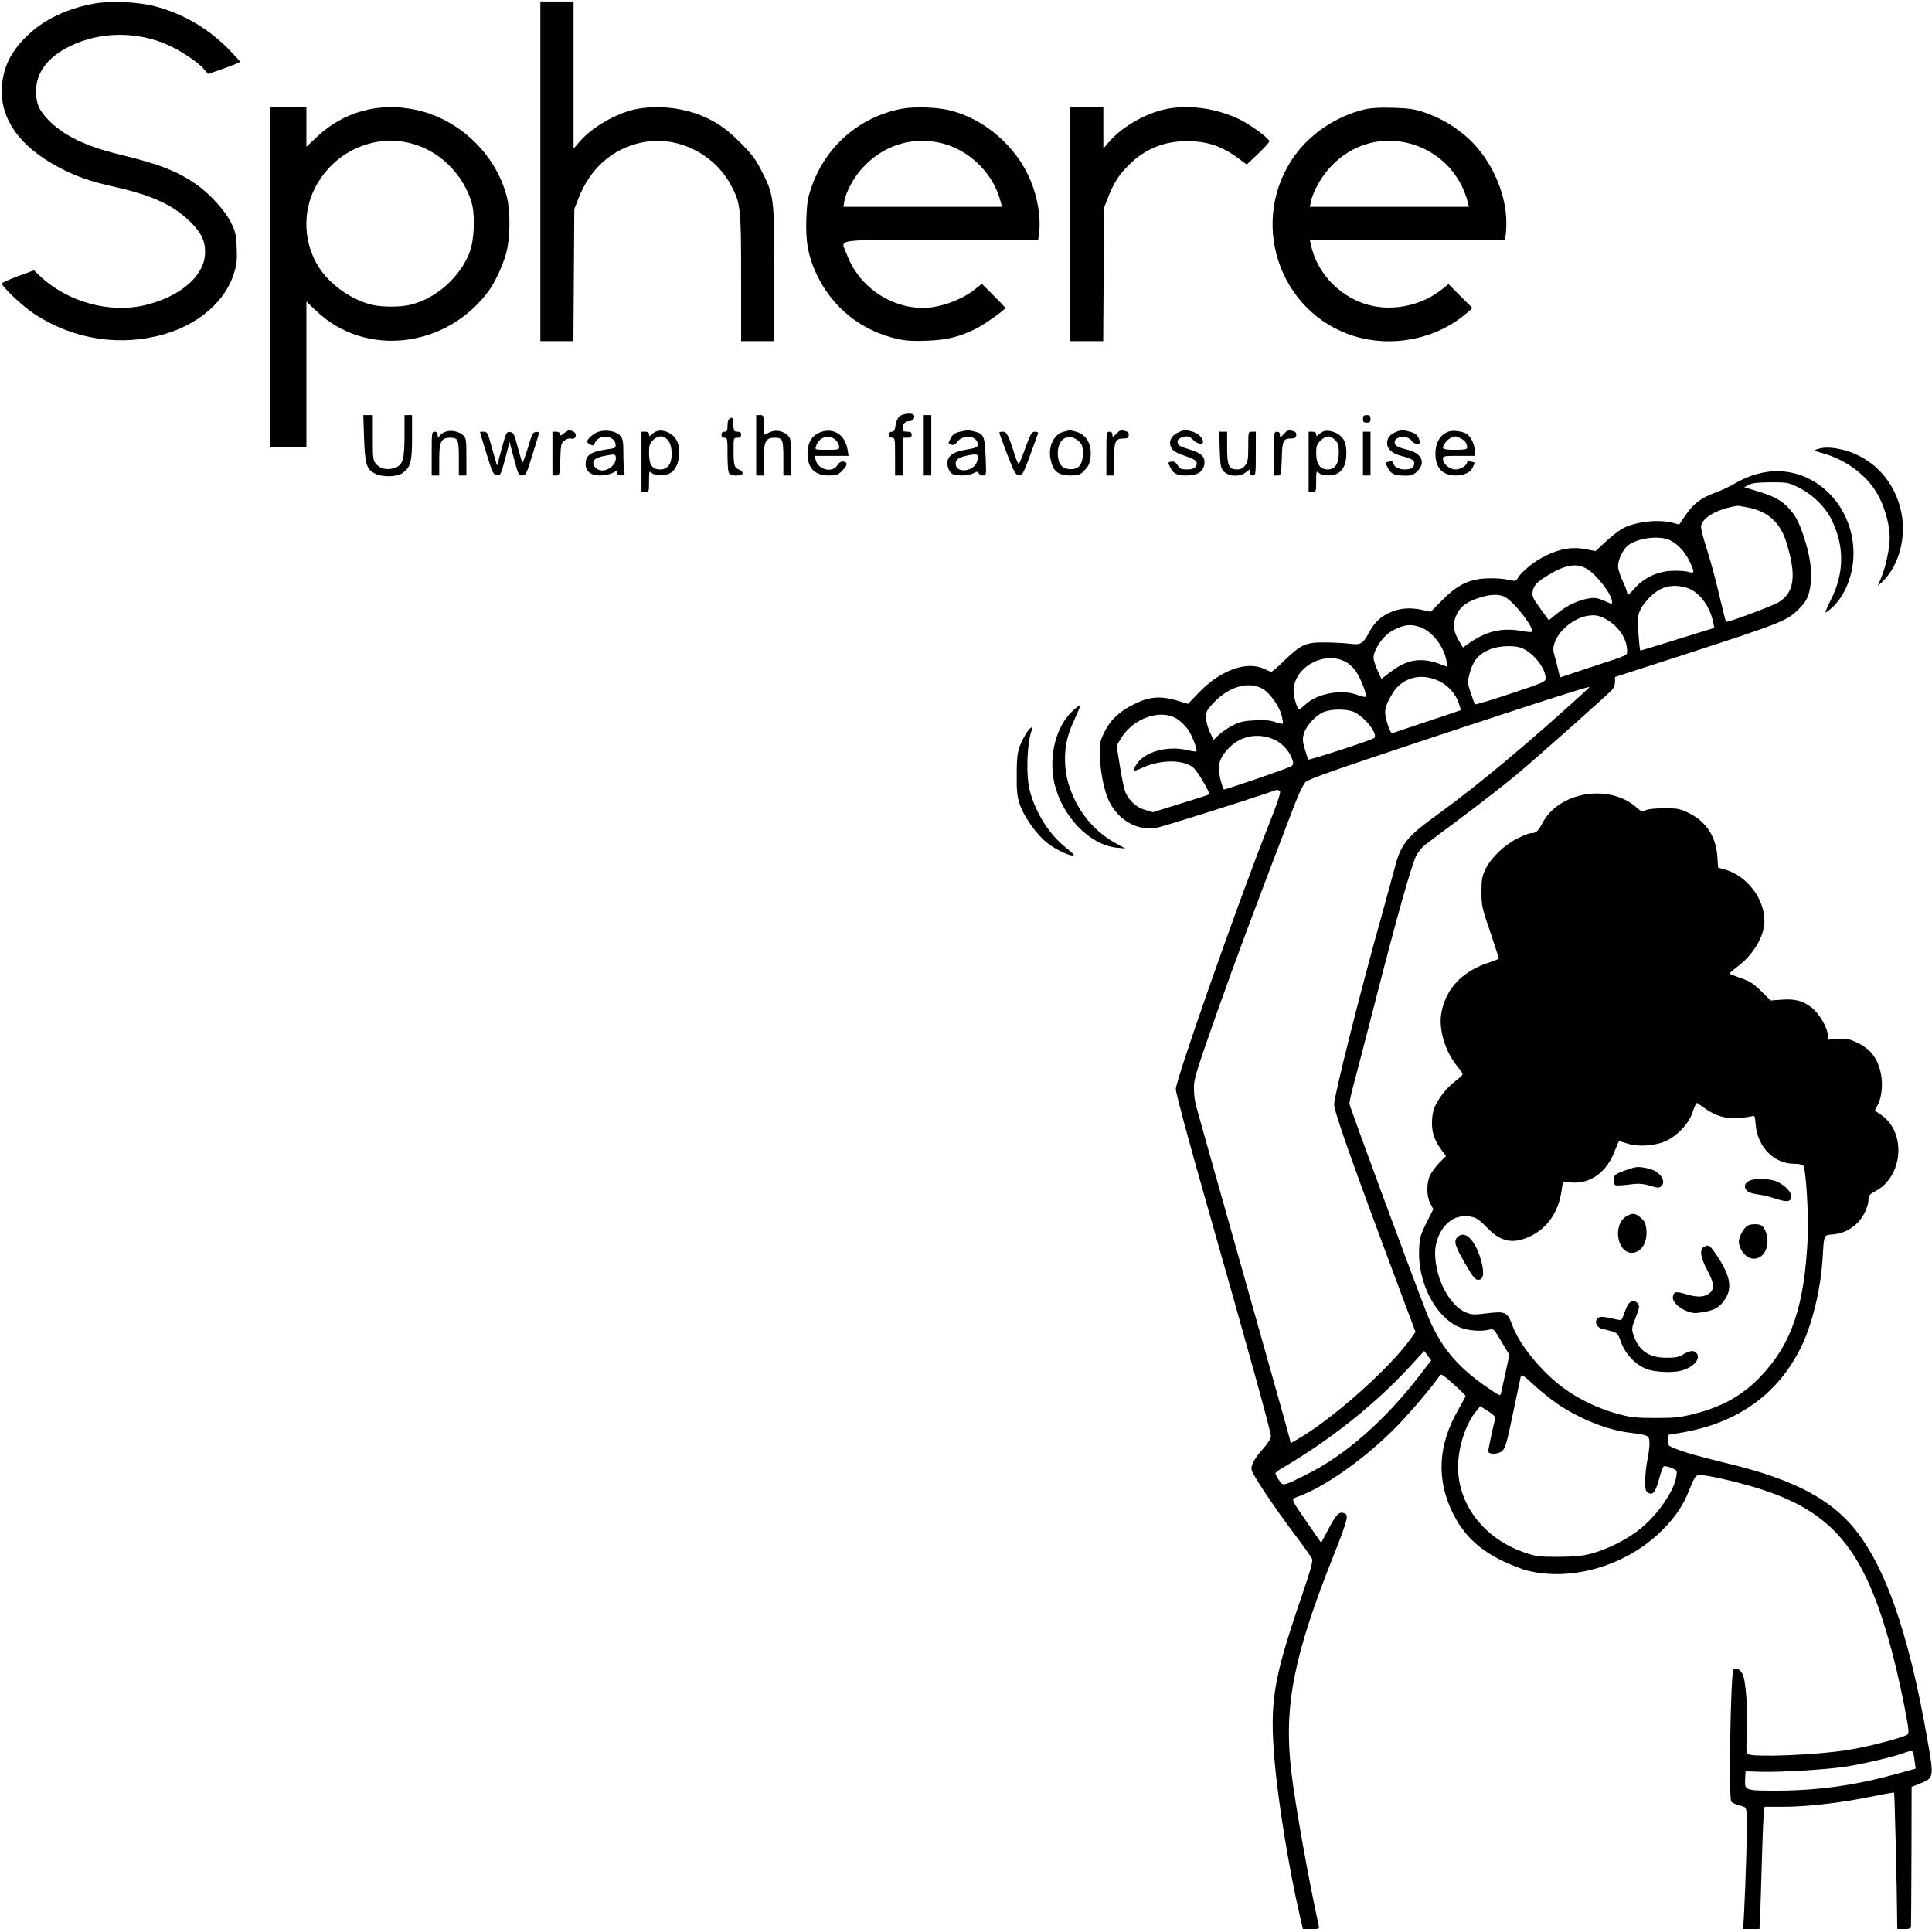
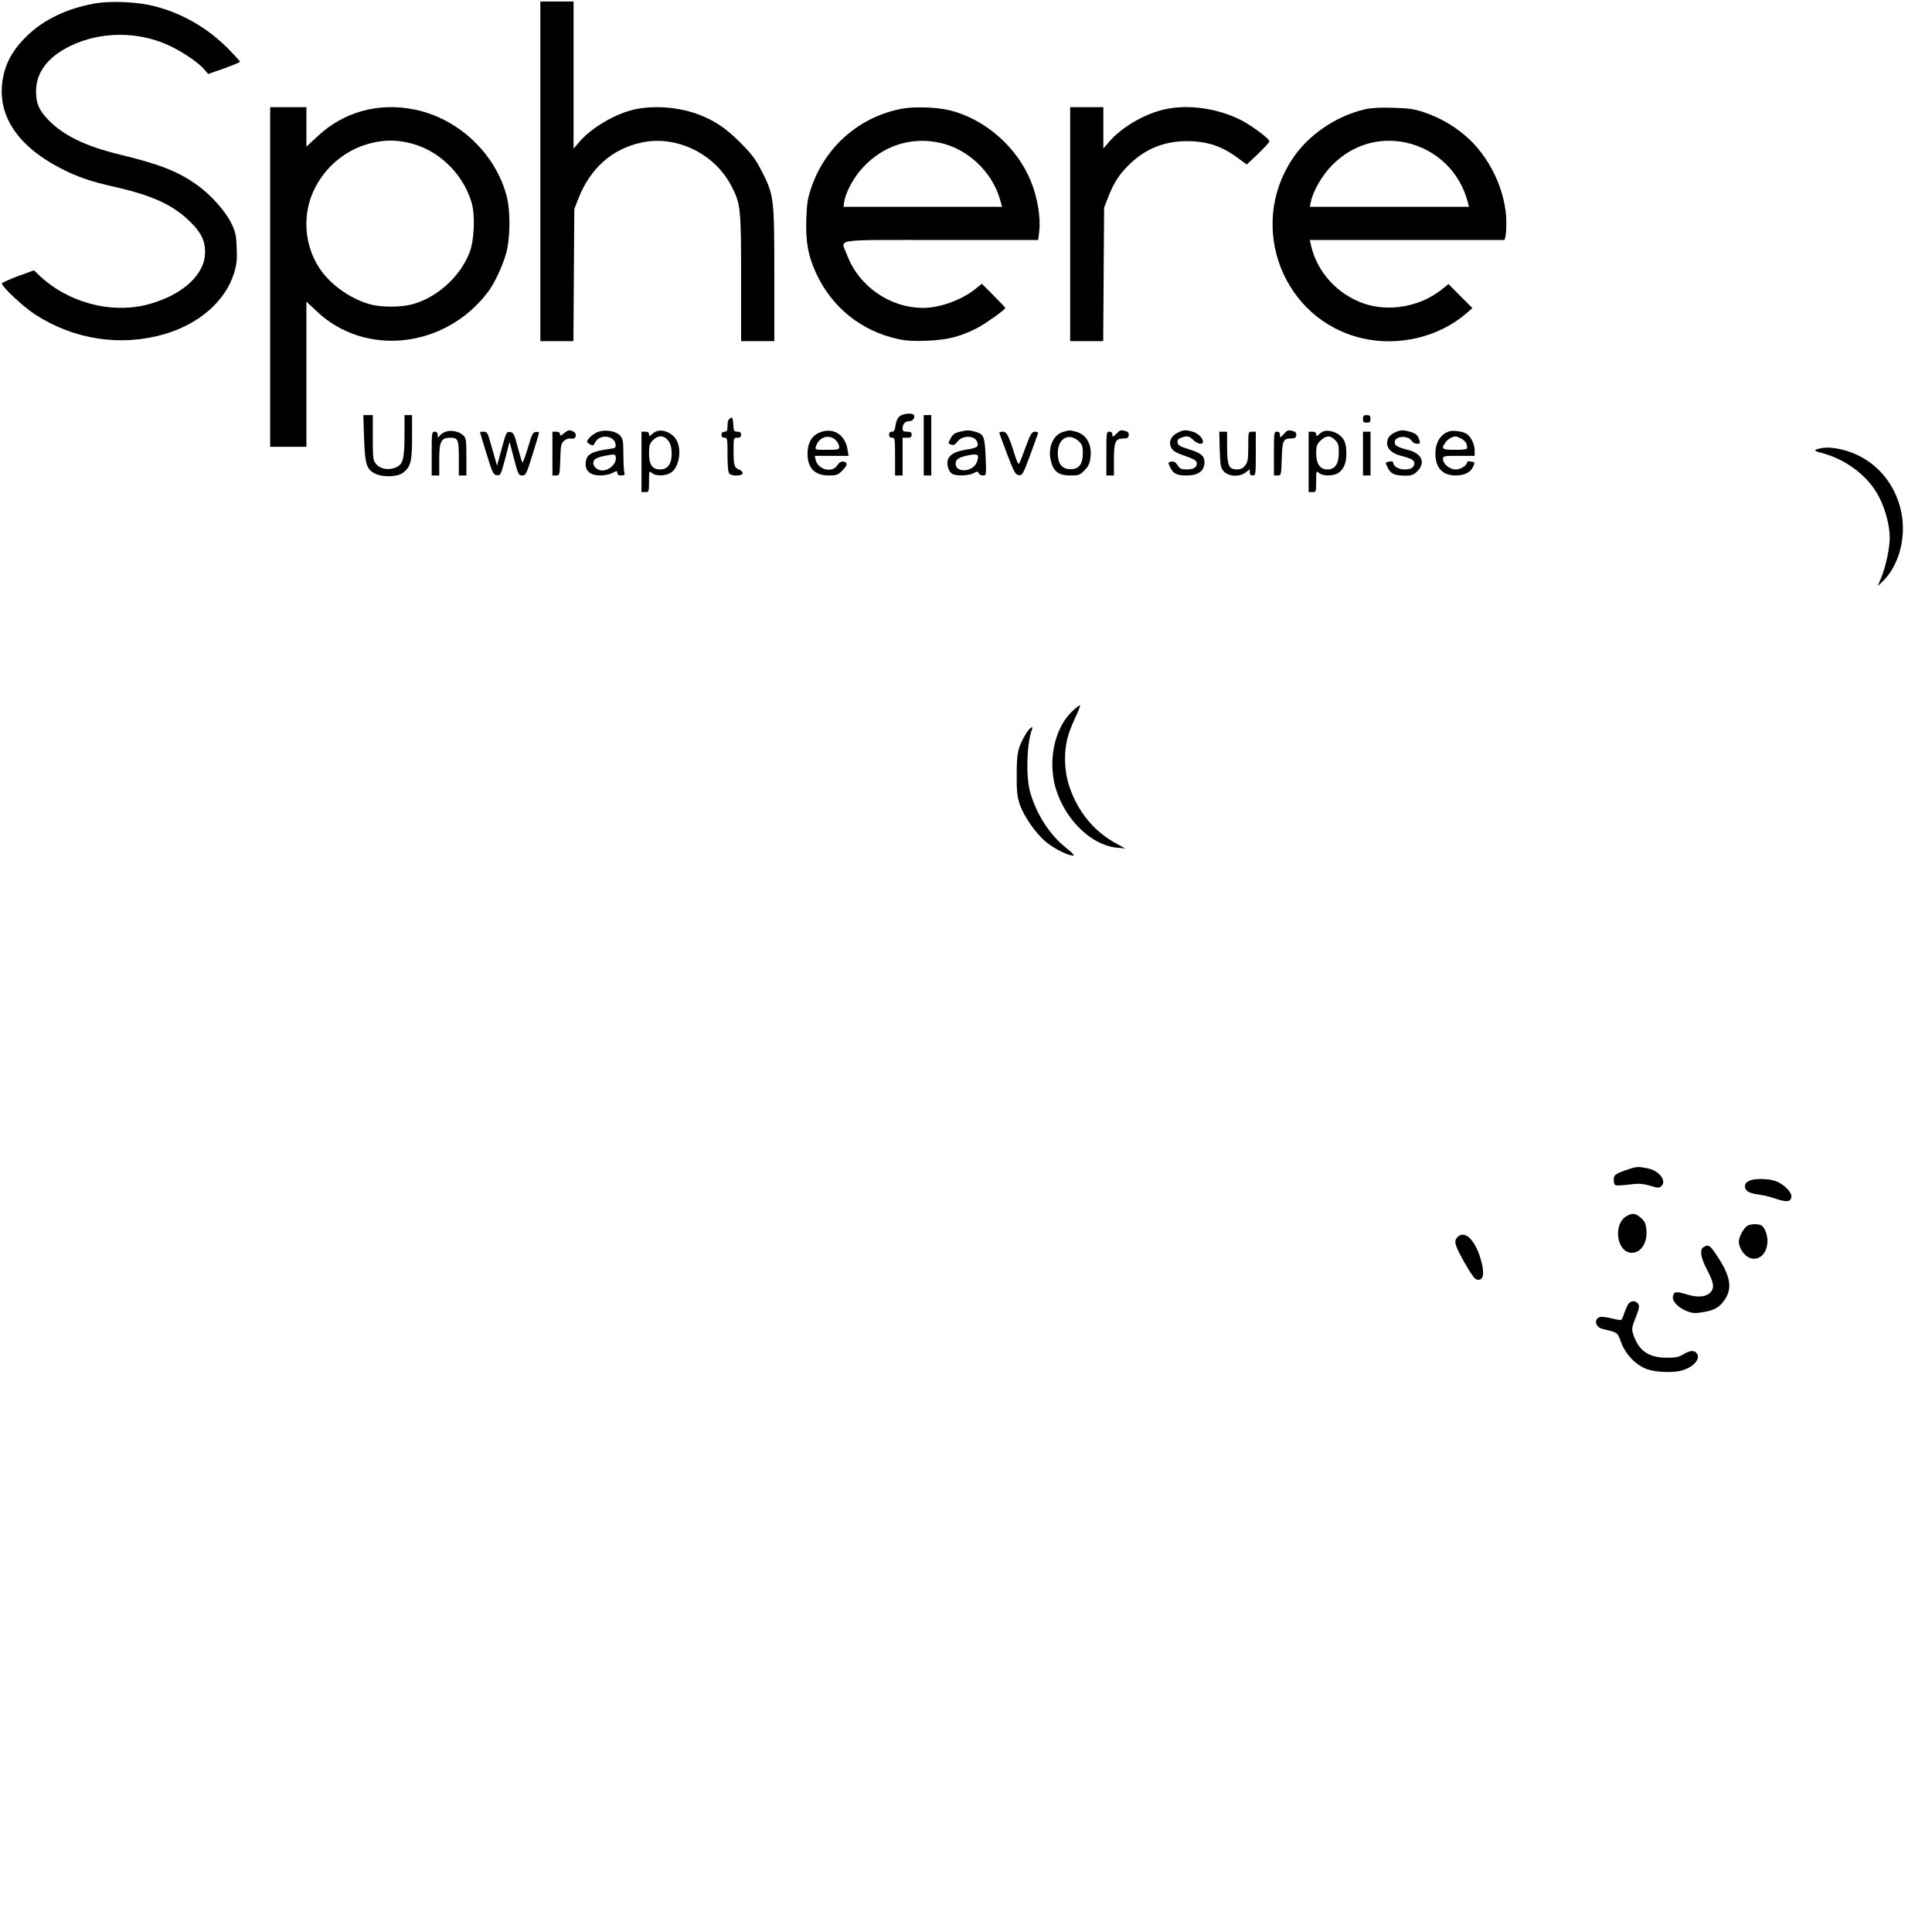
<svg xmlns="http://www.w3.org/2000/svg" version="1.0" width="1280pt" height="1278pt" viewBox="0 0 1280 1278" preserveAspectRatio="xMidYMid meet">
  <g transform="translate(0,1278) scale(0.1,-0.1)" fill="#000000" stroke="none">
    <path d="M617 12755 c-175 -33 -321 -103 -430 -205 -85 -80 -135 -158 -159 -249 -66 -253 65 -476 372 -635 114 -59 199 -88 363 -125 248 -56 384 -119 498 -231 79 -78 105 -139 96 -227 -15 -141 -173 -271 -394 -324 -237 -57 -515 20 -698 192 l-40 38 -105 -38 c-57 -22 -106 -43 -107 -48 -6 -18 142 -157 222 -208 258 -166 565 -212 853 -129 232 67 407 221 463 406 17 56 21 88 17 167 -3 86 -8 106 -37 165 -39 79 -137 188 -226 251 -125 89 -247 137 -507 200 -234 56 -383 130 -483 236 -59 63 -76 105 -76 186 0 123 78 226 226 298 199 97 445 99 650 6 86 -39 195 -112 234 -156 l30 -35 106 37 c58 21 105 40 105 44 0 4 -35 42 -78 86 -133 134 -293 229 -477 279 -115 32 -303 41 -418 19z" />
    <path d="M3580 11645 l0 -1125 109 0 110 0 3 438 3 437 26 67 c78 202 225 333 421 374 228 49 480 -72 592 -285 63 -120 66 -147 66 -613 l0 -418 110 0 110 0 0 443 c0 509 -2 525 -87 690 -38 74 -65 109 -138 182 -93 93 -161 140 -265 182 -130 52 -297 67 -432 39 -130 -28 -292 -123 -372 -219 l-36 -42 0 488 0 487 -110 0 -110 0 0 -1125z" />
    <path d="M1790 10945 l0 -1125 120 0 120 0 0 481 0 481 69 -65 c324 -306 857 -243 1137 133 42 57 92 164 116 247 29 100 31 284 5 383 -74 283 -320 515 -609 574 -239 49 -470 -14 -643 -176 l-75 -70 0 131 0 131 -120 0 -120 0 0 -1125z m913 890 c195 -41 365 -202 422 -399 24 -83 17 -249 -14 -329 -65 -167 -227 -308 -396 -347 -66 -15 -181 -15 -247 0 -135 31 -281 133 -354 247 -101 156 -112 360 -29 524 78 156 220 267 387 304 83 18 148 18 231 0z" />
    <path d="M5971 12059 c-277 -54 -500 -248 -594 -516 -26 -76 -31 -106 -35 -215 -5 -149 12 -243 64 -356 105 -229 301 -386 547 -439 52 -11 106 -14 192 -10 131 5 212 26 320 79 58 29 195 126 195 138 0 3 -35 40 -77 82 l-78 78 -45 -36 c-90 -72 -236 -124 -344 -124 -222 1 -427 144 -505 353 -40 108 -113 97 623 97 l644 0 7 56 c11 92 -11 227 -56 335 -93 228 -307 413 -540 469 -89 21 -235 25 -318 9z m252 -224 c185 -39 347 -189 401 -372 l15 -53 -526 0 -525 0 6 38 c11 61 63 158 119 218 134 148 320 209 510 169z" />
    <path d="M7090 11295 l0 -775 109 0 110 0 3 443 3 442 26 66 c37 96 71 150 138 216 104 105 232 157 381 158 138 0 235 -32 347 -116 l53 -39 75 71 c41 39 75 77 75 83 -1 18 -117 104 -189 141 -156 78 -348 105 -503 71 -136 -30 -288 -119 -372 -218 l-36 -42 0 137 0 137 -110 0 -110 0 0 -775z" />
    <path d="M9044 12056 c-195 -45 -379 -171 -485 -334 -294 -450 -57 -1058 461 -1182 244 -58 514 6 700 168 l35 31 -79 79 -79 80 -48 -38 c-142 -112 -346 -148 -513 -91 -178 62 -312 211 -351 389 l-7 32 645 0 645 0 6 23 c3 12 6 53 6 90 0 210 -112 446 -279 584 -84 69 -165 114 -266 149 -66 22 -101 27 -205 30 -83 3 -146 -1 -186 -10z m268 -220 c205 -44 363 -196 414 -401 l6 -25 -527 0 -527 0 7 33 c14 72 77 180 144 246 131 131 306 184 483 147z" />
    <path d="M5960 10022 c-13 -11 -23 -33 -27 -60 -4 -32 -10 -42 -24 -42 -12 0 -19 -7 -19 -20 0 -13 7 -20 20 -20 19 0 20 -7 20 -125 l0 -125 25 0 25 0 0 125 0 125 30 0 c23 0 30 4 30 20 0 16 -7 20 -30 20 -25 0 -30 4 -30 23 0 29 18 47 46 47 22 0 39 24 28 41 -9 15 -71 10 -94 -9z" />
    <path d="M2412 9877 c6 -171 16 -205 71 -234 47 -25 147 -24 184 3 54 39 63 74 63 237 l0 147 -25 0 -25 0 0 -127 c0 -164 -10 -200 -58 -220 -48 -20 -101 -11 -129 22 -22 25 -23 35 -23 176 l0 149 -31 0 -32 0 5 -153z" />
-     <path d="M5010 9830 l0 -200 25 0 25 0 0 105 c0 120 12 145 73 145 52 0 57 -12 57 -137 l0 -113 25 0 25 0 0 123 c0 115 -2 125 -22 144 -33 30 -81 38 -119 19 -18 -9 -34 -16 -36 -16 -1 0 -3 29 -3 65 0 63 -1 65 -25 65 l-25 0 0 -200z" />
    <path d="M6120 9830 l0 -200 25 0 25 0 0 200 0 200 -25 0 -25 0 0 -200z" />
    <path d="M9030 10005 c0 -20 5 -25 25 -25 20 0 25 5 25 25 0 20 -5 25 -25 25 -20 0 -25 -5 -25 -25z" />
    <path d="M4838 10009 c-13 -7 -18 -22 -18 -49 0 -33 -3 -40 -20 -40 -13 0 -20 -7 -20 -20 0 -13 7 -20 20 -20 19 0 20 -7 20 -113 0 -75 4 -117 12 -125 18 -18 88 -16 88 3 0 9 -11 20 -24 24 -31 13 -36 28 -36 127 0 83 0 84 25 84 18 0 25 5 25 20 0 15 -7 20 -24 20 -23 0 -25 4 -28 49 -3 44 -5 49 -20 40z" />
    <path d="M2950 9919 c-14 -5 -31 -17 -37 -26 -12 -15 -13 -15 -13 5 0 15 -6 22 -20 22 -19 0 -20 -7 -20 -145 l0 -145 25 0 25 0 0 105 c0 120 12 145 73 145 52 0 57 -12 57 -137 l0 -113 25 0 25 0 0 123 c0 115 -2 125 -22 144 -28 26 -84 36 -118 22z" />
    <path d="M3736 9909 c-21 -17 -26 -18 -26 -5 0 10 -9 16 -25 16 l-25 0 0 -145 0 -145 24 0 c24 0 24 2 28 106 3 97 5 107 27 125 14 12 31 17 46 13 30 -7 42 31 15 46 -26 14 -34 13 -64 -11z" />
    <path d="M3966 9920 c-33 -10 -76 -48 -76 -66 0 -11 39 -31 43 -22 17 33 29 44 54 52 43 12 87 -11 91 -46 3 -25 0 -27 -45 -33 -120 -17 -153 -38 -153 -100 0 -48 35 -75 96 -75 27 0 62 7 78 15 35 18 36 18 36 0 0 -10 10 -15 26 -15 22 0 25 3 20 23 -3 12 -6 66 -6 119 0 86 -3 100 -22 123 -26 28 -93 41 -142 25z m114 -178 c0 -33 -32 -67 -73 -77 -52 -13 -101 43 -63 74 8 6 33 16 57 20 75 15 79 14 79 -17z" />
    <path d="M4350 9923 c-8 -3 -23 -12 -32 -21 -16 -14 -18 -13 -18 1 0 11 -8 17 -25 17 l-25 0 0 -200 0 -200 25 0 c24 0 25 2 25 72 0 68 1 70 18 55 23 -21 83 -22 121 -2 59 30 82 155 41 223 -28 45 -88 70 -130 55z m61 -46 c27 -20 39 -53 39 -105 0 -65 -27 -102 -75 -102 -53 0 -75 30 -75 106 0 53 4 65 26 88 29 28 59 33 85 13z" />
    <path d="M5424 9912 c-49 -23 -74 -70 -74 -137 0 -97 48 -145 143 -145 49 0 59 4 86 31 37 36 39 56 9 61 -16 2 -28 -5 -40 -24 -34 -54 -128 -30 -144 35 l-6 27 112 0 112 0 -7 43 c-17 102 -101 150 -191 109z m119 -54 c9 -11 17 -29 17 -39 0 -17 -8 -19 -81 -19 -79 0 -80 0 -73 23 20 66 94 85 137 35z" />
    <path d="M6364 9921 c-42 -10 -52 -18 -69 -51 -14 -27 -14 -29 7 -36 16 -5 26 0 40 19 34 46 118 44 133 -3 10 -30 -1 -37 -74 -49 -72 -12 -108 -31 -121 -66 -11 -30 5 -82 30 -95 28 -15 107 -12 140 5 25 13 29 13 34 0 3 -8 16 -15 28 -15 23 0 23 0 18 124 -6 137 -12 150 -69 166 -40 11 -52 11 -97 1z m107 -204 c-23 -61 -132 -73 -139 -15 -4 33 16 48 85 62 65 12 73 5 54 -47z" />
    <path d="M7044 9919 c-62 -18 -99 -95 -85 -176 16 -85 50 -113 134 -113 53 0 62 3 91 33 24 23 35 45 40 79 13 90 -23 158 -95 178 -39 11 -43 11 -85 -1z m106 -65 c20 -20 24 -33 24 -78 0 -74 -29 -108 -88 -104 -54 4 -78 38 -78 108 1 98 76 138 142 74z" />
    <path d="M7395 9905 c-23 -22 -25 -23 -25 -5 0 13 -7 20 -20 20 -19 0 -20 -7 -20 -145 l0 -145 25 0 25 0 0 103 c0 120 10 142 62 142 26 0 34 4 36 21 2 15 -4 23 -20 28 -34 9 -37 8 -63 -19z" />
    <path d="M7800 9912 c-44 -22 -60 -62 -39 -100 11 -20 33 -33 89 -52 51 -17 76 -31 78 -43 6 -30 -17 -47 -64 -47 -37 0 -47 4 -62 28 -12 19 -24 26 -39 24 -27 -4 -27 -5 -8 -42 20 -39 43 -50 105 -50 80 0 119 29 120 88 0 42 -24 62 -108 87 -54 17 -68 25 -70 43 -3 16 4 25 23 32 40 15 53 12 81 -15 26 -26 64 -34 64 -12 0 25 -32 56 -68 67 -50 14 -61 13 -102 -8z" />
    <path d="M8505 9904 c-24 -26 -25 -26 -25 -5 0 14 -6 21 -20 21 -19 0 -20 -7 -20 -145 l0 -145 24 0 c24 0 24 1 28 110 3 121 10 135 61 135 25 0 33 5 35 21 2 15 -4 23 -20 28 -35 9 -37 8 -63 -20z" />
    <path d="M8770 9923 c-8 -3 -23 -12 -32 -21 -16 -14 -18 -13 -18 1 0 11 -8 17 -25 17 l-25 0 0 -200 0 -200 25 0 c24 0 25 2 25 72 0 68 1 70 18 55 24 -22 95 -22 128 -1 37 25 54 66 54 131 0 65 -13 97 -50 124 -28 21 -77 31 -100 22z m75 -58 c21 -20 25 -34 25 -83 0 -75 -25 -112 -75 -112 -49 0 -75 37 -75 107 0 47 4 59 29 84 36 35 64 37 96 4z" />
    <path d="M9250 9919 c-41 -17 -60 -40 -60 -75 0 -39 33 -69 94 -84 65 -17 86 -28 86 -48 0 -29 -21 -42 -65 -42 -41 0 -75 22 -75 47 0 6 -11 8 -25 5 -29 -5 -29 -5 -10 -42 18 -35 39 -47 85 -50 67 -4 82 0 111 29 56 57 29 118 -65 141 -67 17 -86 28 -86 50 0 42 88 49 113 9 7 -11 22 -19 35 -19 20 0 22 4 16 23 -10 34 -23 46 -63 57 -43 12 -58 12 -91 -1z" />
    <path d="M9605 9923 c-59 -16 -95 -72 -95 -148 0 -95 47 -145 135 -145 56 0 97 20 113 55 15 34 16 32 -13 37 -14 3 -25 1 -25 -3 0 -22 -42 -49 -75 -49 -41 0 -85 36 -85 70 0 19 6 20 105 20 l105 0 0 38 c0 40 -28 95 -57 110 -25 14 -83 22 -108 15z m74 -48 c28 -14 41 -33 41 -61 0 -11 -18 -14 -80 -14 -86 0 -94 6 -64 48 14 21 45 40 67 41 4 1 21 -6 36 -14z" />
    <path d="M3180 9918 c0 -2 19 -66 43 -143 40 -130 45 -140 69 -143 24 -3 26 1 55 109 l29 112 29 -111 c28 -106 31 -112 55 -112 23 0 28 9 68 138 24 75 43 141 43 145 -1 5 -11 7 -23 5 -18 -2 -26 -20 -51 -106 -17 -56 -33 -99 -36 -96 -3 3 -17 49 -31 102 -23 88 -28 97 -51 100 -23 3 -26 -3 -55 -110 l-31 -113 -16 55 c-9 30 -23 81 -32 113 -14 49 -20 57 -41 57 -13 0 -24 -1 -24 -2z" />
    <path d="M6621 9913 c0 -5 24 -69 52 -143 46 -120 55 -135 77 -138 23 -2 28 6 74 130 27 73 51 139 53 146 3 7 -4 12 -19 12 -22 0 -29 -11 -63 -102 -20 -57 -40 -106 -44 -111 -4 -4 -15 19 -25 50 -43 138 -56 163 -82 163 -13 0 -24 -3 -23 -7z" />
    <path d="M8081 9801 c4 -110 6 -121 28 -145 32 -34 105 -37 145 -5 l26 20 0 -20 c0 -14 6 -21 20 -21 19 0 20 7 20 145 l0 145 -25 0 c-25 0 -25 0 -25 -99 0 -84 -3 -102 -21 -125 -15 -19 -30 -26 -54 -26 -54 0 -65 26 -65 147 l0 103 -26 0 -26 0 3 -119z" />
    <path d="M9030 9775 l0 -145 25 0 25 0 0 145 0 145 -25 0 -25 0 0 -145z" />
    <path d="M12062 9810 c-49 -11 -48 -16 5 -30 170 -45 317 -159 386 -300 40 -80 67 -186 67 -262 0 -67 -25 -187 -54 -259 l-25 -61 30 28 c110 105 161 295 125 464 -42 196 -176 346 -361 403 -66 20 -132 27 -173 17z" />
-     <path d="M11662 9645 c-61 -14 -118 -38 -182 -76 -25 -14 -77 -39 -117 -53 -95 -36 -144 -73 -195 -148 l-43 -63 -45 12 c-98 25 -254 6 -336 -42 -25 -14 -73 -53 -109 -86 l-64 -60 -61 12 c-92 18 -169 6 -268 -42 -79 -38 -165 -108 -189 -153 -9 -17 -14 -17 -65 -6 -32 7 -92 11 -141 8 -117 -6 -192 -43 -294 -146 l-74 -75 -50 11 c-74 17 -141 15 -201 -8 -73 -27 -119 -68 -157 -139 -41 -77 -57 -86 -135 -75 -34 4 -106 8 -161 8 -124 1 -156 -14 -266 -120 -41 -41 -80 -74 -86 -74 -5 0 -24 7 -41 16 -120 59 -295 -3 -444 -159 l-67 -70 -77 23 c-106 31 -180 25 -278 -24 -100 -49 -158 -103 -198 -184 -29 -58 -33 -76 -32 -142 1 -89 20 -204 45 -277 50 -145 182 -236 319 -220 35 4 566 171 805 253 6 2 16 0 23 -5 11 -6 -8 -63 -88 -266 -197 -501 -600 -1648 -600 -1711 0 -24 84 -338 199 -740 279 -979 431 -1528 431 -1557 0 -17 -18 -47 -51 -84 -61 -69 -84 -113 -76 -144 9 -34 146 -240 277 -414 62 -82 117 -160 122 -171 8 -17 -8 -74 -77 -275 -180 -529 -203 -674 -171 -1059 23 -272 95 -718 167 -1029 l21 -91 55 0 c52 0 55 1 50 22 -67 304 -157 807 -182 1023 -50 432 14 760 278 1424 104 263 108 282 60 289 -26 4 -47 -22 -97 -118 l-43 -81 -85 123 c-118 171 -116 166 -76 180 187 65 471 268 678 485 91 95 247 281 269 321 7 13 24 3 90 -57 45 -40 81 -76 81 -79 0 -4 -22 -45 -49 -92 -134 -232 -146 -461 -36 -684 72 -146 175 -244 340 -322 50 -23 118 -50 153 -59 296 -75 663 34 895 268 88 88 137 161 178 264 42 104 44 106 97 99 91 -12 281 -59 397 -98 483 -161 685 -424 864 -1125 22 -87 54 -232 71 -322 26 -133 29 -165 18 -172 -37 -23 -263 -82 -398 -103 -205 -33 -623 -49 -659 -27 -12 7 -13 33 -7 138 7 147 -7 351 -29 392 -17 33 -42 46 -60 31 -19 -15 -33 -854 -15 -875 7 -9 32 -20 55 -26 43 -11 43 -11 48 -62 4 -52 -7 -449 -18 -649 l-6 -108 54 0 54 0 7 158 c3 86 8 249 11 362 3 113 8 224 11 247 l5 43 120 0 c158 0 378 25 574 65 88 18 162 31 164 29 3 -3 19 -630 20 -826 l1 -78 45 0 c36 0 45 4 46 18 1 9 2 221 3 471 l1 453 50 20 c99 39 99 39 55 291 -127 731 -294 1196 -519 1440 -162 176 -401 293 -790 388 -202 49 -290 74 -359 101 -52 20 -53 22 -50 57 l3 36 75 12 c376 62 643 250 799 561 75 150 133 383 146 593 10 163 7 156 68 161 66 6 116 30 166 79 39 40 71 110 71 158 0 21 10 31 46 50 185 99 205 394 34 507 l-39 26 21 41 c29 59 35 152 13 232 -23 85 -72 142 -156 180 -53 24 -71 27 -126 22 l-63 -5 0 28 c0 48 -58 147 -107 185 -59 45 -111 59 -200 52 l-72 -5 -63 62 c-52 51 -75 66 -135 86 -40 14 -73 27 -73 31 0 4 25 25 55 48 103 78 175 201 175 300 0 148 -117 300 -262 340 l-45 13 -5 72 c-9 133 -73 232 -186 288 -62 31 -74 33 -167 33 -63 0 -108 -5 -123 -13 -21 -12 -27 -10 -60 19 -183 161 -519 103 -626 -109 -25 -49 -41 -62 -75 -62 -10 0 -50 -16 -89 -35 -88 -45 -175 -129 -211 -204 -22 -48 -26 -69 -26 -151 0 -89 4 -106 58 -264 31 -93 57 -172 57 -176 0 -3 -26 -14 -57 -24 -181 -57 -292 -171 -323 -333 -21 -108 23 -258 106 -359 19 -23 34 -46 34 -51 0 -5 -22 -26 -50 -47 -55 -42 -111 -113 -136 -172 -10 -23 -17 -67 -17 -104 0 -68 19 -120 69 -187 l24 -32 -43 -43 c-23 -24 -51 -61 -62 -83 -25 -53 -25 -137 1 -188 l20 -38 -45 -89 c-40 -80 -45 -99 -49 -174 -11 -215 102 -441 258 -515 56 -26 151 -35 210 -19 24 7 30 1 78 -81 l52 -87 -25 -115 c-14 -63 -27 -124 -30 -137 -5 -22 -8 -21 -79 28 -215 144 -330 285 -417 509 -122 315 -509 1364 -509 1380 0 11 15 78 34 148 19 70 82 313 140 539 141 551 242 910 272 961 14 24 39 54 57 67 18 14 131 99 252 189 121 91 281 215 355 277 138 116 601 527 633 563 9 10 17 33 17 51 l0 31 473 153 c619 201 665 219 738 291 45 44 61 68 73 110 29 100 17 229 -37 387 -32 92 -51 127 -94 175 -48 53 -100 82 -207 114 l-90 27 30 16 c21 12 58 16 144 17 111 0 118 -1 183 -33 96 -48 179 -128 222 -216 86 -174 84 -354 -5 -530 -22 -43 -38 -81 -36 -83 2 -2 20 10 39 27 89 77 147 222 147 363 0 349 -302 609 -618 532z m-87 -226 c135 -25 218 -98 259 -228 69 -220 56 -334 -47 -399 -43 -27 -344 -139 -352 -131 -2 3 -22 81 -44 174 -21 94 -58 228 -80 298 -23 70 -41 140 -41 156 0 58 106 120 241 140 3 1 32 -4 64 -10z m-532 -210 c54 -15 115 -74 149 -144 38 -80 37 -86 -9 -73 -21 6 -72 8 -113 6 -92 -5 -181 -48 -239 -115 -41 -46 -51 -52 -51 -29 0 8 -13 43 -30 78 -16 34 -30 78 -30 97 0 45 35 116 69 140 60 43 177 62 254 40z m-528 -199 c67 -41 165 -170 165 -216 0 -18 1 -18 -55 7 -35 16 -59 20 -90 16 -72 -10 -148 -45 -212 -96 l-62 -50 -56 77 c-49 67 -55 82 -51 111 6 42 29 66 102 110 116 71 191 83 259 41z m650 -121 c84 -21 159 -113 184 -226 l9 -43 -102 -31 c-55 -17 -164 -51 -242 -75 -77 -24 -143 -44 -146 -44 -3 0 -9 52 -13 115 -6 106 -5 118 15 160 12 24 44 64 71 89 67 61 135 77 224 55z m-1196 -63 c63 -33 200 -210 179 -232 -3 -3 -36 0 -73 7 -125 21 -226 -2 -339 -80 l-44 -31 -27 46 c-35 60 -41 104 -21 157 23 61 62 94 142 122 78 28 142 32 183 11z m678 -152 c78 -45 133 -129 133 -205 0 -32 16 -25 -240 -109 l-205 -68 -12 52 c-6 28 -17 70 -24 93 -10 32 -10 50 -1 80 24 80 123 165 213 182 55 10 83 5 136 -25z m-1245 -46 c82 -24 166 -130 182 -230 l7 -36 -49 18 c-123 47 -218 33 -326 -49 l-64 -49 -26 58 c-14 32 -26 68 -26 81 1 59 66 151 131 184 69 36 110 42 171 23z m682 -142 c76 -32 156 -134 156 -198 0 -25 -9 -29 -231 -103 -126 -42 -233 -74 -236 -71 -4 3 -17 38 -29 76 -22 66 -22 73 -8 126 23 89 61 133 140 164 59 23 161 26 208 6z m-1174 -88 c28 -14 56 -40 75 -68 33 -49 73 -155 63 -166 -4 -3 -28 2 -54 12 -101 39 -259 12 -338 -57 -24 -22 -46 -39 -49 -39 -12 0 -37 84 -37 123 1 154 198 266 340 195z m628 -132 c59 -30 106 -83 127 -145 8 -24 14 -45 12 -46 -1 -1 -101 -35 -222 -75 -121 -40 -225 -75 -231 -77 -7 -3 -20 25 -33 66 -24 79 -19 106 33 194 63 109 194 144 314 83z m-1173 -49 c48 -27 110 -114 127 -179 6 -26 10 -50 7 -52 -3 -3 -25 2 -49 10 -32 12 -70 15 -135 12 -76 -4 -99 -9 -150 -35 -33 -17 -75 -46 -92 -63 l-33 -32 -25 53 c-14 31 -25 72 -25 97 0 38 6 49 51 97 101 107 232 144 324 92z m2160 4 c-372 -341 -722 -635 -998 -835 -207 -149 -247 -199 -287 -357 -12 -46 -53 -194 -90 -329 -137 -487 -312 -1183 -311 -1236 0 -49 118 -383 444 -1254 l95 -254 -31 -44 c-141 -198 -517 -532 -749 -666 l-47 -27 -6 28 c-7 30 -112 404 -417 1483 -105 371 -197 698 -204 725 -8 28 -14 80 -14 117 0 61 14 105 151 495 130 367 238 656 512 1372 31 82 61 143 77 160 22 21 188 79 856 301 686 227 991 325 1024 329 2 1 0 -3 -5 -8z m-1570 -152 c72 -20 180 -150 149 -178 -15 -14 -434 -150 -437 -143 -2 4 -12 35 -22 69 -16 54 -16 69 -6 104 16 54 84 126 136 144 48 17 126 19 180 4z m-1155 -53 c22 -14 54 -45 70 -68 28 -39 65 -136 56 -146 -3 -2 -28 1 -56 8 -138 33 -292 -11 -343 -98 -11 -18 -17 -35 -15 -38 3 -2 30 7 60 21 117 53 263 54 331 2 30 -23 117 -170 107 -180 -3 -3 -88 -30 -189 -61 l-183 -57 -53 16 c-57 16 -106 62 -130 119 -7 17 -23 93 -35 168 l-22 138 26 44 c81 138 267 204 376 132z m648 -138 c48 -23 97 -77 113 -127 10 -30 9 -36 -6 -47 -15 -12 -429 -154 -446 -154 -4 0 -14 31 -24 69 -20 83 -10 130 42 190 81 96 206 122 321 69z m2852 -2444 c67 -48 137 -67 217 -61 38 3 77 8 89 12 20 6 21 2 26 -57 12 -146 122 -258 254 -258 29 0 56 -5 61 -12 18 -23 36 -321 30 -471 -21 -455 -105 -706 -307 -920 -122 -130 -256 -206 -447 -254 -94 -24 -127 -27 -258 -27 -132 0 -162 4 -250 28 -126 34 -259 98 -361 174 -143 106 -289 285 -335 413 -32 87 -45 93 -164 79 -85 -11 -101 -11 -140 4 -109 42 -205 222 -207 391 -2 115 70 224 158 243 26 6 52 9 58 7 6 -2 24 -6 40 -10 18 -4 54 -31 90 -70 90 -93 170 -109 283 -56 113 54 185 156 207 292 l11 71 47 -5 c131 -16 245 66 299 215 12 32 24 58 26 58 2 0 27 -7 54 -16 74 -24 190 -16 262 20 78 38 152 121 174 196 10 34 22 56 28 52 5 -3 30 -20 55 -38z m-1841 -1635 l23 -31 -70 -91 c-231 -303 -499 -539 -757 -666 -158 -79 -155 -78 -182 -36 -13 19 -23 39 -23 44 0 5 21 22 48 37 314 183 616 424 843 671 52 57 94 103 95 103 0 0 10 -14 23 -31z m867 -325 c145 -96 323 -167 467 -185 126 -16 132 -18 135 -61 2 -20 -4 -70 -12 -112 -9 -41 -16 -107 -16 -145 0 -62 3 -72 22 -82 30 -16 48 9 72 100 10 40 24 75 30 77 7 3 29 -3 50 -11 38 -16 38 -17 32 -57 -15 -95 -117 -245 -232 -341 -82 -69 -217 -139 -329 -169 -63 -17 -109 -21 -220 -22 -126 0 -148 2 -220 27 -268 90 -445 315 -445 568 0 130 51 288 119 368 l28 35 52 -33 c36 -23 50 -38 47 -50 -10 -33 -46 -201 -46 -216 0 -23 72 -20 94 4 22 24 28 48 77 281 22 107 43 203 45 213 4 14 21 3 87 -59 45 -42 119 -100 163 -130z m2348 -2302 c3 -5 8 -31 11 -59 l7 -50 -118 -33 c-279 -77 -523 -112 -796 -113 -219 0 -220 0 -216 77 l3 51 105 -3 c136 -3 421 14 552 33 111 17 318 64 383 89 47 17 62 19 69 8z" />
    <path d="M10775 5029 c-77 -27 -87 -35 -83 -73 3 -29 5 -31 43 -29 22 1 62 5 89 9 34 4 67 1 107 -11 48 -15 61 -16 74 -5 40 34 -9 103 -86 119 -66 14 -74 14 -144 -10z" />
    <path d="M11605 4963 c-46 -12 -59 -47 -27 -75 9 -8 40 -18 68 -21 28 -3 79 -15 114 -27 76 -26 104 -23 108 9 5 29 -39 77 -93 102 -38 18 -122 24 -170 12z" />
    <path d="M10778 4724 c-94 -51 -68 -242 33 -244 61 0 105 68 97 152 -4 42 -11 57 -37 80 -35 31 -54 34 -93 12z" />
    <path d="M11578 4660 c-26 -16 -58 -74 -58 -107 0 -17 10 -45 23 -64 60 -90 167 -46 167 69 0 48 -21 96 -45 106 -24 9 -68 7 -87 -4z" />
    <path d="M9656 4584 c-26 -26 -18 -54 47 -169 47 -82 68 -111 85 -113 38 -6 48 35 28 114 -36 143 -109 220 -160 168z" />
    <path d="M11288 4519 c-29 -17 -22 -69 22 -152 48 -90 51 -127 14 -156 -32 -25 -81 -27 -150 -6 -69 21 -83 19 -90 -11 -8 -33 32 -77 94 -101 38 -14 54 -15 110 -5 72 12 105 32 139 82 51 74 38 155 -47 284 -50 76 -60 84 -92 65z" />
    <path d="M10786 4138 c-7 -13 -19 -40 -26 -60 -6 -21 -15 -40 -19 -42 -4 -3 -33 2 -65 10 -31 8 -66 12 -76 9 -42 -13 -31 -68 17 -79 104 -25 99 -22 123 -88 30 -83 103 -157 179 -181 59 -19 167 -22 222 -7 81 23 129 79 99 116 -17 20 -43 18 -87 -8 -30 -19 -53 -23 -113 -23 -119 1 -185 48 -220 157 -10 33 -9 45 14 102 29 72 31 87 14 104 -19 19 -46 14 -62 -10z" />
    <path d="M7106 8070 c-109 -101 -159 -294 -122 -472 48 -222 233 -416 416 -434 l55 -5 -62 34 c-127 70 -221 174 -282 309 -38 85 -54 158 -55 248 0 95 16 163 65 269 22 46 37 86 35 88 -3 3 -25 -14 -50 -37z" />
    <path d="M6796 7917 c-52 -88 -60 -123 -60 -267 -1 -108 3 -147 19 -195 27 -83 109 -200 180 -257 56 -45 155 -93 178 -85 6 2 -18 25 -52 52 -108 85 -199 228 -238 375 -27 104 -20 318 14 407 12 31 -19 9 -41 -30z" />
  </g>
</svg>